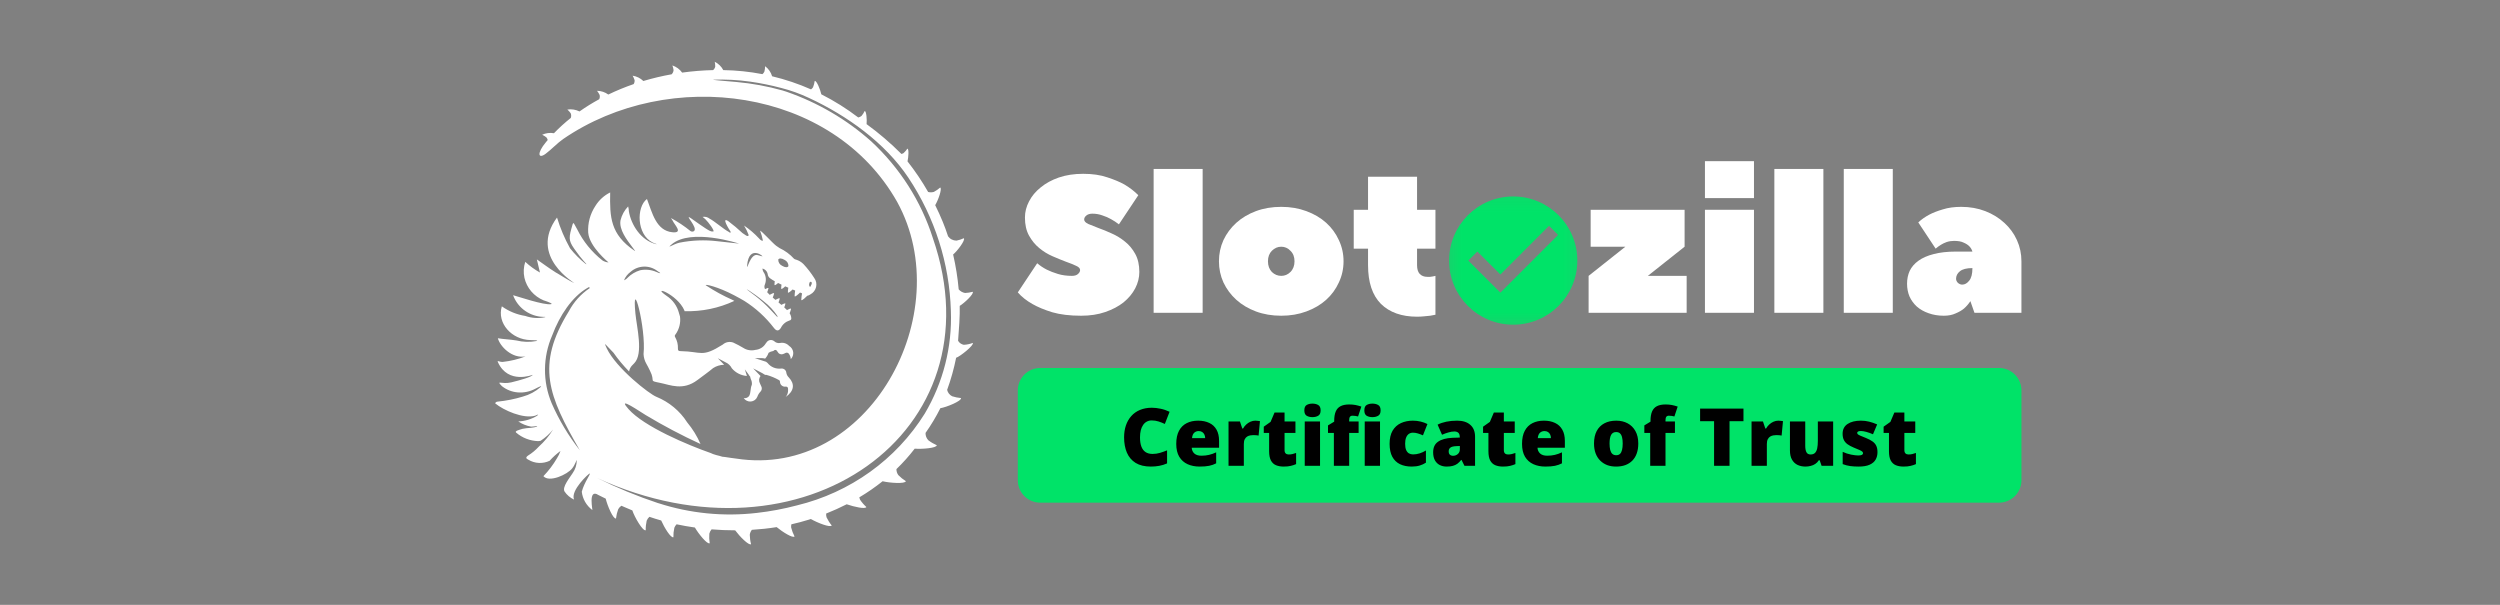
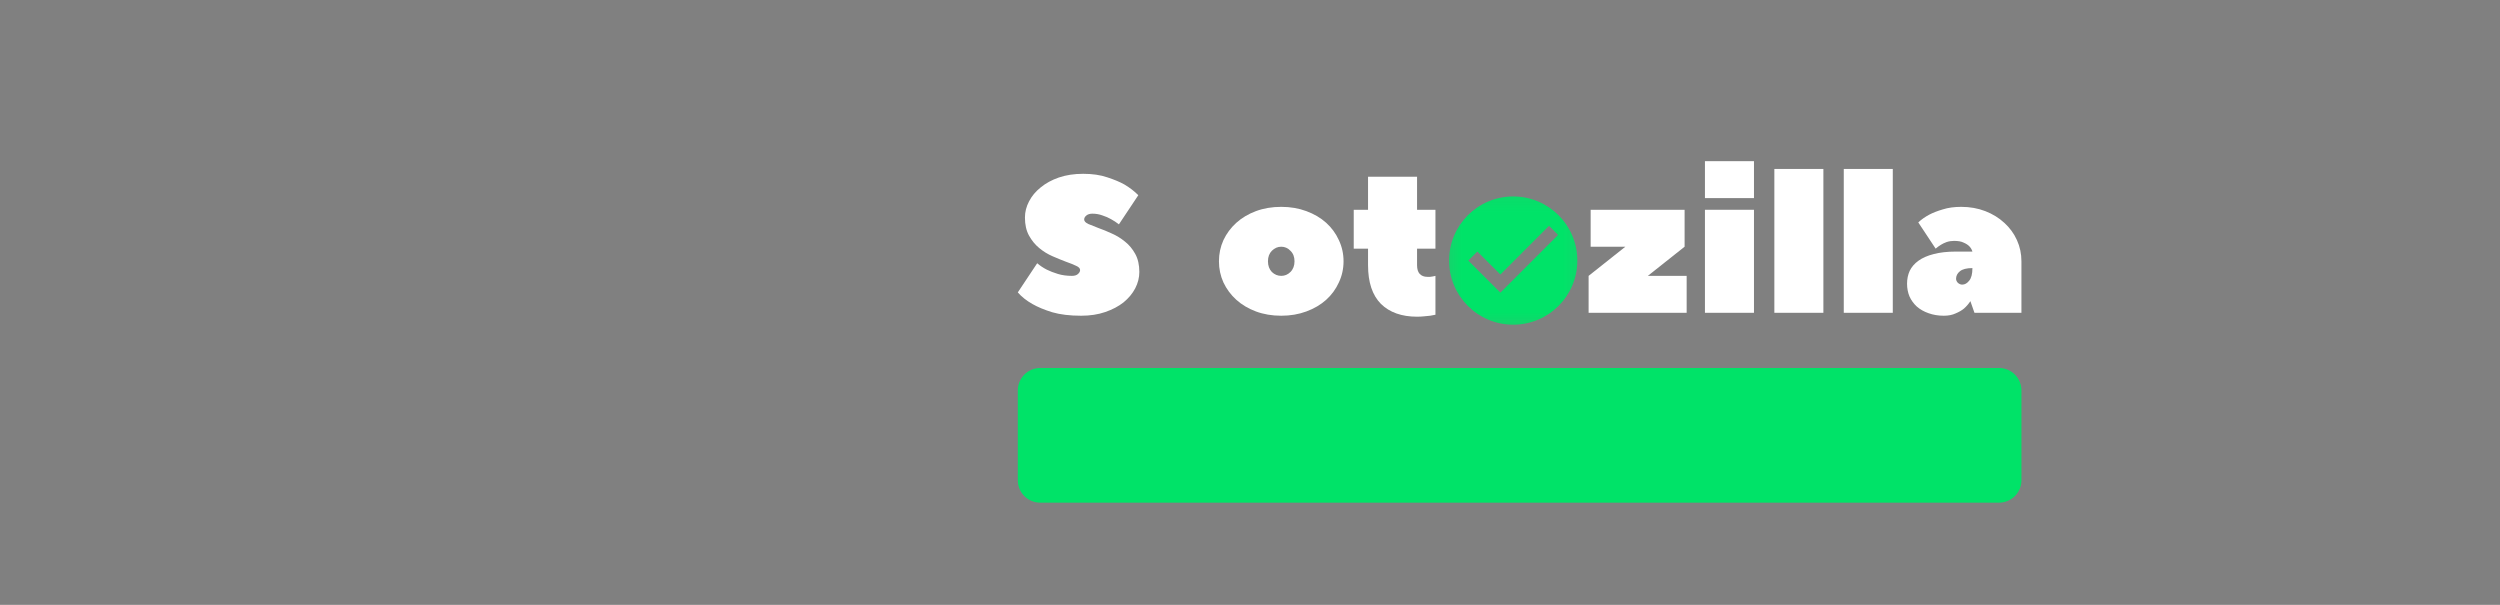
<svg xmlns="http://www.w3.org/2000/svg" width="124" height="30" viewBox="0 0 124 30" fill="none">
  <rect x="0" y="0" width="124" height="30" fill="#808080" stroke="none" />
  <path d="M53.168 13.683C53.296 13.683 53.394 13.654 53.461 13.596C53.536 13.532 53.573 13.465 53.573 13.394C53.573 13.31 53.505 13.24 53.37 13.182C53.235 13.117 53.066 13.05 52.864 12.979C52.661 12.902 52.441 12.812 52.205 12.709C51.969 12.607 51.749 12.472 51.547 12.304C51.344 12.137 51.175 11.931 51.04 11.687C50.905 11.443 50.837 11.144 50.837 10.79C50.837 10.514 50.905 10.247 51.04 9.99C51.175 9.727 51.368 9.495 51.618 9.296C51.867 9.09 52.168 8.926 52.519 8.804C52.877 8.682 53.279 8.621 53.725 8.621C54.184 8.621 54.583 8.679 54.92 8.795C55.258 8.904 55.542 9.023 55.771 9.151C56.041 9.312 56.271 9.489 56.46 9.682L55.498 11.128C55.376 11.032 55.244 10.945 55.103 10.868C54.981 10.797 54.839 10.736 54.677 10.684C54.522 10.627 54.356 10.598 54.181 10.598C54.052 10.598 53.951 10.63 53.877 10.694C53.809 10.752 53.775 10.816 53.775 10.887C53.775 10.971 53.843 11.044 53.978 11.109C54.113 11.167 54.282 11.234 54.485 11.311C54.687 11.382 54.907 11.472 55.143 11.581C55.38 11.684 55.599 11.819 55.802 11.986C56.004 12.147 56.173 12.349 56.308 12.594C56.443 12.838 56.511 13.137 56.511 13.49C56.511 13.767 56.443 14.037 56.308 14.3C56.173 14.557 55.981 14.789 55.731 14.995C55.481 15.194 55.177 15.354 54.819 15.477C54.468 15.599 54.069 15.66 53.623 15.66C53.063 15.66 52.583 15.602 52.185 15.486C51.793 15.364 51.469 15.229 51.212 15.081C50.915 14.914 50.672 14.721 50.483 14.503L51.445 13.056C51.587 13.179 51.746 13.285 51.922 13.375C52.077 13.452 52.259 13.523 52.469 13.587C52.678 13.651 52.911 13.683 53.168 13.683Z" fill="white" />
-   <path d="M57.22 8.38H59.651V15.515H57.22V8.38Z" fill="white" />
  <path d="M60.46 12.96C60.46 12.587 60.534 12.237 60.683 11.909C60.838 11.581 61.051 11.295 61.321 11.051C61.591 10.807 61.915 10.614 62.294 10.472C62.672 10.331 63.091 10.26 63.55 10.26C64.002 10.26 64.418 10.331 64.796 10.472C65.181 10.614 65.508 10.807 65.779 11.051C66.049 11.295 66.258 11.581 66.407 11.909C66.562 12.237 66.64 12.587 66.64 12.96C66.64 13.333 66.562 13.683 66.407 14.011C66.258 14.339 66.049 14.625 65.779 14.869C65.508 15.113 65.181 15.306 64.796 15.448C64.418 15.589 64.002 15.66 63.55 15.66C63.091 15.66 62.672 15.589 62.294 15.448C61.915 15.306 61.591 15.113 61.321 14.869C61.051 14.625 60.838 14.339 60.683 14.011C60.534 13.683 60.46 13.333 60.46 12.96ZM64.208 12.96C64.208 12.741 64.141 12.568 64.006 12.439C63.877 12.304 63.725 12.237 63.55 12.237C63.374 12.237 63.219 12.304 63.084 12.439C62.956 12.568 62.891 12.741 62.891 12.96C62.891 13.178 62.956 13.355 63.084 13.49C63.219 13.619 63.374 13.683 63.55 13.683C63.725 13.683 63.877 13.619 64.006 13.49C64.141 13.355 64.208 13.178 64.208 12.96Z" fill="white" />
  <path d="M67.145 12.333V10.405H67.855V8.766H70.286V10.405H71.198V12.333H70.286V13.153C70.286 13.346 70.33 13.49 70.418 13.587C70.512 13.683 70.637 13.731 70.793 13.731C70.847 13.731 70.894 13.731 70.934 13.731C70.982 13.725 71.026 13.718 71.066 13.712C71.107 13.706 71.151 13.696 71.198 13.683V15.611C71.117 15.631 71.029 15.647 70.934 15.66C70.853 15.672 70.755 15.682 70.641 15.689C70.533 15.701 70.414 15.708 70.286 15.708C69.523 15.708 68.925 15.496 68.493 15.072C68.067 14.641 67.855 14.001 67.855 13.153V12.333H67.145Z" fill="white" />
  <path d="M81.733 13.683H83.658V15.515H78.795V13.683L80.618 12.237H78.896V10.405H83.556V12.237L81.733 13.683Z" fill="white" />
  <path d="M86.997 10.405V15.515H84.565V10.405H86.997ZM84.565 7.994H86.997V9.826H84.565V7.994Z" fill="white" />
  <path d="M88.008 8.38H90.44V15.515H88.008V8.38Z" fill="white" />
  <path d="M91.451 8.38H93.882V15.515H91.451V8.38Z" fill="white" />
  <path d="M97.275 10.26C97.707 10.26 98.105 10.331 98.47 10.472C98.835 10.614 99.149 10.807 99.412 11.051C99.682 11.295 99.892 11.581 100.04 11.909C100.189 12.237 100.263 12.587 100.263 12.96V15.515H97.933L97.731 14.937C97.643 15.072 97.538 15.194 97.416 15.303C97.308 15.393 97.17 15.473 97.001 15.544C96.839 15.621 96.643 15.66 96.413 15.66C96.136 15.66 95.883 15.618 95.654 15.534C95.431 15.457 95.238 15.348 95.076 15.207C94.921 15.065 94.799 14.898 94.711 14.705C94.63 14.512 94.59 14.3 94.59 14.069C94.59 13.838 94.634 13.625 94.722 13.432C94.816 13.24 94.961 13.072 95.157 12.931C95.353 12.79 95.603 12.68 95.907 12.603C96.218 12.52 96.589 12.478 97.021 12.478H97.832C97.805 12.382 97.754 12.295 97.68 12.217C97.612 12.147 97.518 12.086 97.396 12.034C97.281 11.976 97.123 11.948 96.92 11.948C96.792 11.948 96.67 11.967 96.555 12.005C96.447 12.044 96.353 12.089 96.272 12.14C96.177 12.198 96.089 12.262 96.008 12.333L95.147 11.032C95.296 10.89 95.478 10.762 95.694 10.646C95.876 10.55 96.099 10.463 96.363 10.386C96.626 10.302 96.93 10.26 97.275 10.26ZM97.325 14.117C97.454 14.117 97.568 14.053 97.67 13.924C97.778 13.796 97.832 13.587 97.832 13.297C97.548 13.297 97.342 13.349 97.214 13.452C97.085 13.555 97.021 13.68 97.021 13.828C97.021 13.899 97.052 13.966 97.112 14.03C97.18 14.088 97.251 14.117 97.325 14.117Z" fill="white" />
-   <path d="M40.036 14.674C40.036 14.674 39.751 14.966 39.744 14.873C39.748 14.765 39.761 14.658 39.781 14.551L39.682 14.51C39.616 14.576 39.419 14.764 39.413 14.687C39.415 14.595 39.425 14.502 39.441 14.411L39.313 14.358C39.229 14.438 39.084 14.566 39.079 14.501C39.08 14.423 39.087 14.346 39.101 14.27C39.05 14.249 38.999 14.226 38.947 14.202C38.864 14.279 38.752 14.372 38.747 14.313C38.747 14.248 38.753 14.183 38.763 14.118C38.705 14.091 38.648 14.063 38.593 14.036C38.512 14.109 38.418 14.179 38.415 14.126C38.415 14.067 38.419 14.008 38.429 13.95C38.346 13.905 38.266 13.855 38.19 13.799C38.129 13.752 38.089 13.682 38.079 13.606C38.07 13.538 38.04 13.475 37.993 13.424C37.946 13.373 37.885 13.336 37.817 13.32C37.823 13.401 37.853 13.478 37.903 13.543C37.949 13.627 37.977 13.72 37.984 13.816C37.991 13.912 37.977 14.009 37.943 14.099C37.924 14.136 37.914 14.177 37.914 14.218C37.914 14.259 37.924 14.3 37.943 14.337L37.945 14.341C38.033 14.295 38.123 14.258 38.115 14.305C38.099 14.37 38.078 14.433 38.052 14.494C38.089 14.535 38.129 14.578 38.176 14.623C38.275 14.567 38.404 14.503 38.395 14.559C38.378 14.628 38.356 14.695 38.328 14.76C38.371 14.796 38.417 14.835 38.463 14.874C38.561 14.819 38.685 14.759 38.675 14.815C38.66 14.879 38.639 14.941 38.614 15.001C38.662 15.041 38.71 15.082 38.757 15.122C38.853 15.069 38.965 15.018 38.955 15.071C38.941 15.131 38.922 15.19 38.898 15.247C38.948 15.292 38.994 15.335 39.035 15.379C39.131 15.326 39.244 15.273 39.236 15.327C39.218 15.398 39.195 15.467 39.166 15.535C39.186 15.564 39.202 15.596 39.214 15.629C39.251 15.745 39.288 15.867 39.16 15.896C39.066 15.926 38.979 15.974 38.904 16.038C38.83 16.102 38.77 16.181 38.728 16.269C38.617 16.434 38.511 16.426 38.386 16.265C37.982 15.738 37.486 15.284 36.92 14.926C36.787 14.847 36.624 14.756 36.417 14.647C35.61 14.22 34.929 14.07 35.011 14.152C35.432 14.432 35.878 14.676 36.343 14.88C36.371 14.895 36.396 14.911 36.423 14.925C35.654 15.285 34.807 15.46 33.954 15.435C33.952 15.421 33.949 15.406 33.944 15.393C33.584 14.575 32.263 14.117 33.056 14.669C33.365 14.87 33.587 15.177 33.678 15.529V15.533C33.679 15.537 33.68 15.541 33.682 15.544C33.698 15.598 33.714 15.653 33.728 15.701C33.769 16.01 33.691 16.323 33.511 16.58C33.488 16.598 33.474 16.623 33.47 16.651C33.467 16.679 33.474 16.707 33.492 16.73L33.494 16.733C33.588 16.902 33.633 17.093 33.625 17.285C33.625 17.387 33.648 17.415 33.759 17.416C34.824 17.435 34.799 17.751 35.849 17.091C35.918 17.029 36.004 16.986 36.096 16.969C36.188 16.952 36.283 16.96 36.371 16.992C36.542 17.071 36.708 17.16 36.869 17.256C36.956 17.313 37.055 17.351 37.158 17.367C37.262 17.384 37.368 17.38 37.469 17.354C37.576 17.345 37.678 17.31 37.768 17.253C37.858 17.197 37.932 17.119 37.985 17.028C37.994 17.012 38.006 16.997 38.02 16.984C38.039 16.953 38.064 16.927 38.095 16.907C38.125 16.887 38.16 16.873 38.196 16.867C38.233 16.862 38.27 16.864 38.305 16.874C38.34 16.883 38.373 16.901 38.401 16.924C38.438 16.959 38.481 16.985 38.53 17.001C38.578 17.016 38.63 17.021 38.68 17.014C38.763 16.995 38.849 16.998 38.93 17.023C39.011 17.049 39.083 17.095 39.14 17.157C39.195 17.19 39.242 17.235 39.277 17.289C39.312 17.342 39.335 17.403 39.343 17.466C39.35 17.529 39.344 17.593 39.323 17.653C39.302 17.714 39.268 17.769 39.223 17.814C39.218 17.715 39.183 17.619 39.123 17.538C39.011 17.429 38.928 17.544 38.831 17.565C38.782 17.581 38.728 17.578 38.681 17.558C38.634 17.538 38.596 17.502 38.574 17.457C38.519 17.355 38.454 17.316 38.36 17.408C38.273 17.421 38.191 17.453 38.12 17.502C38.084 17.608 38.027 17.705 37.951 17.787C37.888 17.77 37.822 17.762 37.756 17.762H37.435L37.986 17.941H37.994C38.023 17.959 38.049 17.98 38.072 18.004C38.148 18.103 38.25 18.18 38.367 18.229C38.484 18.277 38.612 18.295 38.738 18.281C38.768 18.277 38.798 18.278 38.828 18.285C38.858 18.293 38.885 18.306 38.91 18.323C38.934 18.341 38.955 18.364 38.97 18.389C38.986 18.415 38.996 18.443 39 18.473C39 18.479 39.001 18.486 39.002 18.492C39.017 18.578 39.059 18.657 39.122 18.718C39.435 19.047 39.393 19.396 38.969 19.691C39.038 19.61 39.079 19.51 39.087 19.405C39.087 19.319 39.116 19.171 38.976 19.176C38.94 19.182 38.904 19.18 38.868 19.171C38.833 19.161 38.801 19.145 38.773 19.121C38.745 19.098 38.724 19.069 38.709 19.037C38.694 19.004 38.686 18.969 38.687 18.933C38.688 18.918 38.685 18.902 38.678 18.889C38.67 18.875 38.658 18.864 38.645 18.856C38.447 18.744 38.237 18.656 38.018 18.595C37.996 18.593 37.974 18.593 37.951 18.595C37.906 18.563 37.859 18.534 37.81 18.508L37.354 18.27L37.722 18.65C37.681 18.703 37.657 18.766 37.652 18.832C37.648 18.898 37.663 18.964 37.696 19.022C37.711 19.069 37.742 19.111 37.758 19.158C37.781 19.2 37.79 19.247 37.784 19.293C37.778 19.34 37.758 19.384 37.726 19.419C37.652 19.494 37.596 19.584 37.562 19.683C37.537 19.746 37.493 19.801 37.438 19.842C37.382 19.883 37.316 19.908 37.247 19.915C37.177 19.922 37.108 19.91 37.045 19.88C36.982 19.851 36.928 19.805 36.89 19.748C36.941 19.756 36.993 19.75 37.04 19.731C37.087 19.712 37.128 19.68 37.158 19.64C37.251 19.469 37.208 19.269 37.291 19.085C37.304 18.988 37.286 18.89 37.24 18.804C37.236 18.784 37.23 18.763 37.222 18.743C37.214 18.717 37.207 18.69 37.202 18.662C37.196 18.661 37.19 18.66 37.184 18.66C37.168 18.631 37.15 18.603 37.131 18.576L36.943 18.319L37.047 18.648C36.903 18.637 36.763 18.598 36.634 18.533C36.506 18.468 36.392 18.378 36.3 18.269C36.232 18.132 36.116 18.024 35.973 17.963L35.603 17.767L35.916 18.093C35.722 18.096 35.533 18.152 35.372 18.257C35.122 18.465 34.853 18.653 34.594 18.849C33.874 19.393 33.246 19.091 32.749 18.992C32.139 18.869 32.527 18.952 32.24 18.39C32.188 18.288 32.088 18.078 32.06 18.044C31.975 17.897 31.928 17.732 31.92 17.563C32.057 16.26 31.325 13.584 31.517 15.554C31.583 16.237 31.921 17.537 31.462 18.013L31.337 18.142C31.267 18.223 31.22 18.32 31.203 18.425C30.919 18.136 30.66 17.825 30.428 17.494C30.032 17.096 29.915 16.9 30.093 17.274C30.567 18.271 32.214 19.55 32.556 19.681C33.188 19.939 33.723 20.383 34.085 20.951C34.356 21.276 34.579 21.637 34.745 22.023C33.814 21.595 32.908 21.117 32.032 20.591C31.228 20.073 30.701 19.753 31.174 20.29C31.937 21.159 34.122 22.077 35.257 22.473C35.292 22.489 35.325 22.507 35.364 22.52C35.473 22.558 35.584 22.59 35.697 22.614C35.779 22.648 35.867 22.666 35.956 22.667C36.139 22.698 36.323 22.72 36.507 22.745C43.089 23.767 47.542 15.551 44.502 10.019C41.289 4.318 33.175 3.299 27.933 6.896C27.652 7.089 27.35 7.414 27.066 7.626C26.691 7.906 26.617 7.604 27.077 7.053L27.167 6.945C27.155 6.896 27.133 6.851 27.1 6.813C27.036 6.762 26.966 6.719 26.891 6.684C27.073 6.599 27.278 6.572 27.476 6.608C27.737 6.338 28.016 6.085 28.311 5.85C28.339 5.774 28.337 5.69 28.305 5.615C28.258 5.549 28.202 5.488 28.14 5.434C28.346 5.402 28.558 5.435 28.743 5.528C29.057 5.307 29.383 5.104 29.721 4.921C29.752 4.855 29.759 4.781 29.742 4.71C29.708 4.637 29.664 4.568 29.613 4.504C29.814 4.506 30.01 4.571 30.172 4.689C30.58 4.492 31 4.319 31.43 4.171C31.466 4.112 31.482 4.044 31.476 3.976C31.452 3.898 31.419 3.824 31.377 3.754C31.579 3.784 31.765 3.877 31.91 4.018C32.37 3.88 32.839 3.769 33.313 3.685C33.368 3.63 33.403 3.557 33.409 3.48C33.399 3.4 33.379 3.321 33.35 3.245C33.545 3.311 33.715 3.435 33.834 3.601C34.343 3.531 34.856 3.489 35.37 3.477C35.423 3.432 35.46 3.372 35.476 3.305C35.477 3.224 35.469 3.143 35.451 3.064C35.633 3.154 35.782 3.299 35.875 3.477C36.527 3.487 37.177 3.554 37.817 3.678C37.858 3.644 37.891 3.601 37.914 3.552C37.937 3.464 37.948 3.374 37.949 3.283C38.117 3.408 38.239 3.584 38.297 3.783C38.959 3.941 39.606 4.159 40.227 4.434C40.267 4.405 40.3 4.369 40.327 4.328C40.367 4.227 40.395 4.121 40.41 4.014C40.506 3.994 40.68 4.428 40.738 4.678C41.384 5.005 41.997 5.389 42.57 5.827C42.63 5.814 42.686 5.787 42.733 5.749C42.794 5.674 42.847 5.592 42.888 5.505C42.976 5.513 43.004 5.934 42.983 6.157C43.598 6.605 44.175 7.099 44.71 7.636C44.747 7.628 44.782 7.614 44.815 7.595C44.888 7.529 44.952 7.454 45.007 7.373C45.089 7.393 45.062 7.776 45.013 8.005C45.391 8.485 45.733 8.992 46.036 9.522C46.13 9.546 46.228 9.545 46.321 9.518C46.434 9.458 46.539 9.385 46.634 9.301C46.741 9.357 46.53 9.937 46.386 10.176C46.521 10.447 46.646 10.722 46.761 11.003C46.858 11.239 46.945 11.478 47.024 11.721C47.071 11.787 47.133 11.841 47.206 11.878C47.279 11.915 47.36 11.935 47.442 11.935C47.568 11.909 47.69 11.87 47.806 11.816C47.9 11.906 47.465 12.472 47.275 12.623C47.407 13.193 47.499 13.77 47.551 14.351C47.63 14.447 47.743 14.511 47.868 14.532C47.997 14.527 48.124 14.507 48.248 14.472C48.322 14.574 47.826 15.037 47.602 15.171C47.618 15.628 47.562 16.39 47.521 16.902C47.55 16.954 47.591 16.998 47.639 17.032C47.688 17.067 47.744 17.09 47.803 17.102C47.957 17.096 48.108 17.064 48.251 17.008C48.325 17.125 47.602 17.695 47.424 17.745C47.316 18.287 47.167 18.819 46.978 19.338C46.993 19.405 47.023 19.468 47.066 19.523C47.109 19.578 47.163 19.622 47.226 19.654C47.368 19.701 47.516 19.731 47.666 19.744C47.703 19.889 46.931 20.203 46.643 20.246C46.428 20.672 46.183 21.082 45.907 21.472C45.904 21.539 45.915 21.606 45.939 21.669C45.963 21.732 46 21.789 46.047 21.838C46.175 21.936 46.316 22.018 46.465 22.084C46.453 22.225 45.748 22.282 45.369 22.254C45.093 22.613 44.79 22.952 44.463 23.267C44.461 23.373 44.493 23.477 44.556 23.564C44.668 23.679 44.794 23.78 44.931 23.866C44.896 24.009 44.133 23.956 43.777 23.87C43.411 24.162 43.025 24.429 42.621 24.669C42.629 24.709 42.642 24.747 42.658 24.785C42.747 24.918 42.852 25.04 42.972 25.148C42.923 25.264 42.368 25.141 41.996 25.012C41.665 25.181 41.325 25.334 40.978 25.472C40.972 25.535 40.979 25.599 40.997 25.66C41.066 25.804 41.152 25.94 41.254 26.063C41.18 26.181 40.548 25.933 40.218 25.743L40.108 25.778C39.824 25.866 39.539 25.942 39.252 26.006C39.24 26.057 39.236 26.11 39.241 26.163C39.279 26.318 39.336 26.467 39.41 26.609C39.321 26.703 38.822 26.391 38.522 26.145C38.112 26.211 37.7 26.254 37.293 26.279C37.237 26.349 37.201 26.433 37.189 26.521C37.191 26.68 37.212 26.838 37.253 26.992C37.139 27.067 36.691 26.612 36.464 26.304C36.066 26.304 35.675 26.287 35.294 26.256C35.241 26.317 35.203 26.39 35.183 26.468C35.17 26.627 35.176 26.787 35.201 26.945C35.078 27.011 34.658 26.491 34.466 26.165C34.153 26.121 33.85 26.067 33.559 26.005C33.511 26.054 33.473 26.112 33.448 26.175C33.413 26.33 33.397 26.489 33.401 26.648C33.272 26.695 32.948 26.166 32.795 25.816C32.596 25.76 32.405 25.701 32.224 25.638L32.211 25.634C32.151 25.687 32.104 25.753 32.075 25.828C32.04 25.983 32.024 26.142 32.028 26.301C31.88 26.356 31.466 25.634 31.364 25.317C31.234 25.264 31.11 25.211 30.994 25.16L30.822 25.085C30.756 25.129 30.702 25.187 30.664 25.255C30.608 25.405 30.571 25.56 30.553 25.718C30.41 25.75 30.13 25.091 30.043 24.733C29.888 24.66 29.764 24.599 29.684 24.555C29.132 24.192 29.427 25.398 29.374 25.293C29.23 25.184 29.11 25.047 29.021 24.892C28.932 24.736 28.876 24.565 28.856 24.388C28.984 23.907 29.31 23.506 29.25 23.483C29.218 23.471 28.277 24.326 28.474 24.781C28.283 24.692 28.12 24.554 28.003 24.381C27.866 24.164 28.266 23.688 28.399 23.474C28.535 23.284 28.608 23.058 28.608 22.827C28.592 22.799 28.541 23.027 28.381 23.232C28.147 23.533 27.243 23.952 26.953 23.618C27.212 23.35 27.437 23.053 27.623 22.733C27.697 22.618 27.757 22.495 27.801 22.367C27.604 22.511 27.423 22.674 27.261 22.855C27.096 22.933 26.914 22.97 26.73 22.961C26.547 22.953 26.369 22.899 26.213 22.805C26.096 22.751 26.052 22.693 26.196 22.593C26.392 22.471 26.57 22.323 26.725 22.153C27.001 21.904 27.24 21.617 27.434 21.302C27.258 21.523 27.047 21.713 26.808 21.867C26.769 21.874 26.729 21.878 26.69 21.88C26.287 21.867 25.901 21.717 25.599 21.456C25.509 21.377 25.765 21.318 25.918 21.27C26.05 21.244 26.184 21.228 26.319 21.221C26.615 21.187 26.678 21.144 26.635 21.137C26.592 21.13 26.465 21.161 26.339 21.16C26.112 21.119 25.896 21.032 25.706 20.903C26.038 20.89 26.36 20.792 26.642 20.621C26.772 20.499 26.613 20.6 26.537 20.621C25.955 20.782 24.985 20.357 24.559 20.005C24.568 19.981 24.585 19.96 24.607 19.945C24.629 19.93 24.655 19.922 24.681 19.921C25.107 19.879 25.527 19.795 25.935 19.67C26.261 19.581 26.561 19.42 26.813 19.199C26.903 19.11 26.749 19.178 26.554 19.28C26.287 19.424 25.983 19.488 25.679 19.463C25.391 19.439 25.118 19.33 24.894 19.152C24.583 18.83 24.881 19.079 25.355 18.966C25.794 18.861 26.395 18.689 26.421 18.591C26.421 18.591 25.205 19.078 24.7 17.971C24.641 17.841 24.755 17.961 24.939 17.951C25.325 17.908 25.704 17.817 26.067 17.678C25.398 17.8 24.801 17.182 24.693 16.777C24.989 16.827 25.297 16.834 25.619 16.888C25.942 16.968 26.28 16.977 26.608 16.915C26.731 16.879 26.533 16.872 26.312 16.868C25.381 16.85 24.637 16.027 24.891 15.194C25.234 15.44 25.632 15.604 26.052 15.67C26.367 15.781 26.708 15.803 27.035 15.733C27.101 15.705 27.003 15.728 26.783 15.705C26.483 15.665 26.199 15.544 25.964 15.357C25.729 15.169 25.551 14.922 25.45 14.642C25.636 14.686 26.998 15.158 27.345 15.085C27.419 15.069 27.263 14.997 27.043 14.923L26.962 14.897C26.724 14.797 26.515 14.645 26.349 14.451C26.184 14.257 26.069 14.027 26.012 13.781C25.955 13.517 25.969 13.244 26.053 12.987C26.273 13.192 26.518 13.37 26.782 13.518L26.628 12.867C26.931 13.076 27.23 13.304 27.538 13.495L27.595 13.534C27.594 13.532 27.594 13.53 27.595 13.528C27.894 13.712 28.367 13.999 28.48 14.039C28.561 14.067 26.187 12.736 27.628 10.79C27.788 11.318 28.004 11.829 28.273 12.313C28.5 12.599 28.76 12.859 29.047 13.089C29.143 13.152 29.055 13.062 28.933 12.925C28.811 12.785 28.696 12.638 28.589 12.486C28.236 12.009 28.189 11.878 28.338 11.349C28.454 10.935 28.412 11.004 28.63 11.377C28.925 11.975 29.353 12.502 29.883 12.918C29.973 12.975 30.077 13.009 30.184 13.017C30.189 13.017 29.234 12.252 29.174 11.536C29.147 11.067 29.273 10.603 29.534 10.21C29.71 9.926 29.963 9.695 30.265 9.545C30.242 10.767 30.271 11.622 31.469 12.434C31.546 12.492 31.474 12.404 31.37 12.267C31.094 11.9 30.694 11.389 30.778 10.927C30.84 10.669 30.97 10.431 31.156 10.238C31.178 10.32 31.191 10.405 31.193 10.489C31.309 11.159 31.789 11.92 32.536 12.109C32.635 12.116 32.516 12.098 32.373 12.028C31.572 11.638 31.558 10.265 32.089 9.87C32.348 10.542 32.538 11.445 33.358 11.521C33.907 11.571 33.451 11.152 33.358 10.936C33.346 10.907 33.284 10.832 33.279 10.814C33.622 10.999 33.947 11.216 34.249 11.461C34.273 11.478 34.302 11.487 34.331 11.488C34.361 11.489 34.39 11.482 34.415 11.467C34.655 11.311 33.897 10.587 34.258 10.815C34.319 10.851 35.002 11.36 35.214 11.454C35.265 11.479 35.323 11.488 35.38 11.481C35.465 11.466 35.146 11.025 34.983 10.87C34.936 10.835 34.891 10.797 34.849 10.758C34.91 10.747 34.973 10.749 35.033 10.764C35.093 10.779 35.149 10.807 35.197 10.846C35.451 10.977 35.889 11.37 36.162 11.509C36.221 11.541 36.22 11.611 36.236 11.484C36.146 11.358 35.768 10.741 36.12 10.967C36.367 11.152 36.603 11.35 36.827 11.56C36.866 11.585 36.905 11.611 36.944 11.639C37.001 11.679 37.095 11.754 37.137 11.664C37.076 11.498 36.998 11.339 36.905 11.187C37.176 11.372 37.425 11.586 37.648 11.826C37.696 11.883 37.796 11.975 37.84 11.928C37.807 11.762 37.76 11.599 37.699 11.441C37.773 11.446 38.309 12.046 38.494 12.187C38.55 12.229 38.607 12.268 38.666 12.304C38.938 12.432 39.182 12.611 39.382 12.832C39.411 12.857 39.446 12.872 39.484 12.877C39.622 12.92 39.748 12.995 39.85 13.096C40.05 13.31 40.229 13.542 40.386 13.788C40.433 13.852 40.466 13.925 40.482 14.003C40.498 14.081 40.496 14.16 40.478 14.238C40.46 14.315 40.425 14.387 40.376 14.45C40.327 14.513 40.265 14.565 40.194 14.602C40.148 14.638 40.095 14.661 40.037 14.67L40.042 14.674L40.036 14.674ZM40.155 14.204C40.19 14.264 40.187 14.223 40.225 14.161C40.341 13.965 40.172 13.926 40.145 14.038C40.137 14.066 40.132 14.094 40.13 14.123C40.131 14.151 40.139 14.179 40.154 14.204H40.155ZM38.797 13.185C38.936 13.273 39.075 13.277 39.107 13.195C39.108 13.131 39.091 13.068 39.056 13.014C39.021 12.959 38.971 12.916 38.911 12.889C38.772 12.802 38.633 12.797 38.601 12.879C38.6 12.943 38.617 13.006 38.652 13.06C38.687 13.115 38.737 13.158 38.797 13.185H38.797ZM37.056 13.18C37.032 13.494 37.21 12.537 37.587 12.654C37.616 12.663 37.761 12.698 37.789 12.71C37.975 12.794 37.143 12.05 37.055 13.181L37.056 13.18ZM37.468 14.679C37.737 14.888 37.989 15.118 38.22 15.367L38.561 15.732V15.675C38.379 15.402 38.153 15.159 37.891 14.957C37.717 14.814 37.589 14.715 37.484 14.641C37.007 14.302 36.799 14.189 37.467 14.68L37.468 14.679ZM33.697 12.038C34.315 11.914 34.949 11.889 35.575 11.964L36.658 12.083C36.658 12.083 34.267 11.294 33.305 12.128C33.027 12.37 33.401 12.106 33.697 12.038ZM31.129 13.775C31.301 13.603 31.515 13.476 31.75 13.405C32.019 13.35 32.299 13.378 32.551 13.486C32.741 13.574 32.852 13.59 32.599 13.436C32.409 13.291 32.173 13.216 31.933 13.224C31.692 13.232 31.462 13.322 31.283 13.479C31.133 13.588 31.018 13.735 30.949 13.904C31.019 13.875 31.081 13.832 31.132 13.777L31.129 13.775ZM32.657 24.958C34.228 25.467 35.895 25.632 37.538 25.441C38.209 25.365 38.873 25.241 39.525 25.068C42.169 24.428 44.447 22.793 45.865 20.519C46.783 18.972 47.233 17.202 47.163 15.415C47.095 13.068 46.366 10.784 45.057 8.816C43.891 7.071 42.007 5.731 40.123 4.857C39.685 4.65 39.228 4.485 38.758 4.365C38.247 4.229 37.727 4.123 37.203 4.048C36.597 3.963 35.984 3.931 35.372 3.952C35.374 3.975 35.971 4.015 36.528 4.067C37.299 4.137 38.063 4.277 38.808 4.486C38.874 4.505 38.941 4.526 39.007 4.549C40.563 5.087 41.993 5.924 43.212 7.011C44.633 8.328 45.686 9.98 46.269 11.808C49.605 21.445 39.763 28.377 29.611 23.705C30.594 24.194 31.611 24.614 32.655 24.96V24.958H32.657ZM28.761 22.336C27.2 19.635 26.561 18.12 28.215 15.438C28.458 14.977 28.814 14.583 29.251 14.29L29.221 14.234C29.184 14.253 29.151 14.27 29.119 14.291C28.385 14.723 27.763 15.627 27.387 16.64C27.155 17.172 27.035 17.743 27.031 18.32C27.027 18.898 27.14 19.47 27.364 20.005C27.728 20.836 28.198 21.62 28.762 22.337L28.761 22.336Z" fill="white" />
  <mask id="mask0_4706_10608" style="mask-type:luminance" maskUnits="userSpaceOnUse" x="71" y="9" width="8" height="8">
    <path d="M78.872 9.107H71.238V16.741H78.872V9.107Z" fill="white" />
  </mask>
  <g mask="url(#mask0_4706_10608)">
    <path d="M75.055 9.744C73.299 9.744 71.874 11.169 71.874 12.925C71.874 14.68 73.299 16.105 75.055 16.105C76.811 16.105 78.236 14.68 78.236 12.925C78.236 11.169 76.811 9.744 75.055 9.744ZM74.419 14.515L72.828 12.925L73.277 12.476L74.419 13.615L76.833 11.2L77.281 11.652L74.419 14.515Z" fill="#00E368" />
  </g>
  <path d="M99.15 18.252H51.596C50.981 18.252 50.483 18.751 50.483 19.366V23.819C50.483 24.434 50.981 24.932 51.596 24.932H99.15C99.765 24.932 100.264 24.434 100.264 23.819V19.366C100.264 18.751 99.765 18.252 99.15 18.252Z" fill="#00E368" />
-   <path d="M57.124 20.853C57.033 20.853 56.953 20.873 56.881 20.912C56.81 20.949 56.749 21.004 56.699 21.077C56.648 21.149 56.61 21.238 56.582 21.343C56.557 21.446 56.544 21.564 56.544 21.696C56.544 21.875 56.566 22.025 56.611 22.146C56.657 22.268 56.725 22.36 56.817 22.422C56.91 22.484 57.027 22.515 57.167 22.515C57.294 22.515 57.415 22.498 57.532 22.463C57.65 22.428 57.768 22.386 57.887 22.337V22.985C57.761 23.041 57.633 23.081 57.501 23.105C57.37 23.13 57.231 23.142 57.083 23.142C56.775 23.142 56.523 23.081 56.326 22.96C56.131 22.837 55.986 22.667 55.893 22.449C55.801 22.232 55.755 21.979 55.755 21.692C55.755 21.477 55.785 21.28 55.845 21.102C55.906 20.923 55.994 20.769 56.111 20.638C56.227 20.506 56.371 20.404 56.542 20.333C56.714 20.261 56.91 20.224 57.132 20.224C57.269 20.224 57.413 20.241 57.565 20.273C57.718 20.304 57.866 20.355 58.011 20.424L57.776 21.028C57.673 20.979 57.568 20.938 57.462 20.904C57.356 20.87 57.243 20.853 57.124 20.853ZM59.428 20.865C59.641 20.865 59.825 20.903 59.981 20.978C60.136 21.051 60.256 21.163 60.34 21.312C60.424 21.46 60.466 21.647 60.466 21.871V22.209H59.109C59.116 22.324 59.158 22.418 59.237 22.492C59.318 22.566 59.435 22.603 59.591 22.603C59.728 22.603 59.853 22.589 59.967 22.562C60.083 22.535 60.201 22.493 60.322 22.436V22.981C60.217 23.037 60.101 23.078 59.975 23.104C59.849 23.13 59.691 23.142 59.499 23.142C59.278 23.142 59.08 23.103 58.905 23.024C58.731 22.945 58.593 22.823 58.492 22.657C58.392 22.491 58.342 22.278 58.342 22.018C58.342 21.754 58.388 21.537 58.478 21.368C58.569 21.197 58.696 21.071 58.859 20.989C59.022 20.906 59.211 20.865 59.428 20.865ZM59.455 21.381C59.365 21.381 59.29 21.41 59.23 21.467C59.17 21.523 59.135 21.611 59.125 21.731H59.777C59.776 21.666 59.763 21.607 59.738 21.554C59.714 21.501 59.677 21.459 59.629 21.428C59.583 21.397 59.525 21.381 59.455 21.381ZM62.263 20.865C62.304 20.865 62.348 20.868 62.393 20.875C62.438 20.88 62.472 20.884 62.494 20.888L62.426 21.605C62.401 21.598 62.37 21.593 62.331 21.589C62.292 21.584 62.238 21.581 62.168 21.581C62.12 21.581 62.069 21.586 62.014 21.595C61.96 21.604 61.908 21.623 61.859 21.653C61.811 21.682 61.772 21.726 61.741 21.785C61.71 21.843 61.694 21.922 61.694 22.022V23.104H60.935V20.904H61.5L61.618 21.255H61.655C61.696 21.183 61.746 21.117 61.809 21.059C61.872 21 61.943 20.952 62.02 20.918C62.099 20.883 62.18 20.865 62.263 20.865ZM63.92 22.542C63.989 22.542 64.051 22.535 64.108 22.521C64.165 22.507 64.225 22.489 64.287 22.467V23.02C64.204 23.056 64.116 23.085 64.023 23.107C63.931 23.131 63.813 23.142 63.669 23.142C63.527 23.142 63.402 23.12 63.293 23.076C63.184 23.031 63.099 22.953 63.039 22.843C62.979 22.732 62.949 22.577 62.949 22.379V21.473H62.683V21.164L63.021 20.925L63.217 20.463H63.714V20.904H64.254V21.473H63.714V22.329C63.714 22.4 63.732 22.454 63.769 22.49C63.805 22.525 63.855 22.542 63.92 22.542ZM65.474 20.904V23.104H64.715V20.904H65.474ZM65.097 20.019C65.206 20.019 65.301 20.041 65.381 20.087C65.462 20.132 65.503 20.222 65.503 20.356C65.503 20.487 65.462 20.576 65.381 20.622C65.301 20.668 65.206 20.69 65.097 20.69C64.986 20.69 64.891 20.668 64.812 20.622C64.734 20.576 64.695 20.487 64.695 20.356C64.695 20.222 64.734 20.132 64.812 20.087C64.891 20.041 64.986 20.019 65.097 20.019ZM67.387 21.473H66.919V23.104H66.16V21.473H65.869V21.1L66.176 20.914V20.877C66.176 20.686 66.201 20.532 66.252 20.413C66.302 20.292 66.382 20.204 66.492 20.147C66.602 20.09 66.746 20.061 66.923 20.061C67.037 20.061 67.14 20.07 67.232 20.088C67.325 20.107 67.422 20.132 67.523 20.166L67.36 20.657C67.323 20.647 67.281 20.638 67.234 20.63C67.189 20.622 67.139 20.619 67.086 20.619C67.028 20.619 66.985 20.637 66.958 20.673C66.932 20.708 66.919 20.765 66.919 20.846V20.904H67.387V21.473ZM68.449 20.904V23.104H67.69V20.904H68.449ZM68.073 20.019C68.181 20.019 68.276 20.041 68.356 20.087C68.438 20.132 68.478 20.222 68.478 20.356C68.478 20.487 68.438 20.576 68.356 20.622C68.276 20.668 68.181 20.69 68.073 20.69C67.961 20.69 67.866 20.668 67.787 20.622C67.71 20.576 67.671 20.487 67.671 20.356C67.671 20.222 67.71 20.132 67.787 20.087C67.866 20.041 67.961 20.019 68.073 20.019ZM70.021 23.142C69.798 23.142 69.605 23.103 69.44 23.024C69.276 22.944 69.148 22.821 69.058 22.655C68.969 22.488 68.924 22.274 68.924 22.014C68.924 21.748 68.974 21.53 69.073 21.36C69.174 21.191 69.312 21.066 69.487 20.985C69.662 20.905 69.86 20.865 70.081 20.865C70.216 20.865 70.343 20.88 70.464 20.91C70.585 20.939 70.698 20.98 70.801 21.032L70.578 21.593C70.487 21.553 70.403 21.521 70.324 21.498C70.246 21.473 70.165 21.461 70.081 21.461C70.005 21.461 69.937 21.481 69.879 21.521C69.821 21.561 69.776 21.622 69.743 21.704C69.711 21.784 69.695 21.886 69.695 22.011C69.695 22.137 69.711 22.24 69.743 22.317C69.777 22.395 69.823 22.451 69.881 22.486C69.941 22.521 70.009 22.539 70.085 22.539C70.195 22.539 70.304 22.522 70.413 22.488C70.523 22.453 70.627 22.405 70.726 22.344V22.948C70.635 23.008 70.533 23.055 70.419 23.09C70.305 23.125 70.172 23.142 70.021 23.142ZM72.276 20.865C72.554 20.865 72.772 20.934 72.928 21.073C73.085 21.21 73.163 21.406 73.163 21.661V23.104H72.637L72.491 22.812H72.476C72.414 22.89 72.35 22.953 72.284 23.003C72.219 23.05 72.144 23.085 72.06 23.107C71.976 23.131 71.873 23.142 71.752 23.142C71.625 23.142 71.511 23.116 71.41 23.065C71.309 23.013 71.23 22.935 71.171 22.83C71.113 22.725 71.084 22.592 71.084 22.432C71.084 22.196 71.165 22.021 71.329 21.908C71.492 21.794 71.728 21.73 72.037 21.715L72.404 21.704V21.673C72.404 21.574 72.379 21.504 72.33 21.463C72.282 21.422 72.218 21.401 72.136 21.401C72.049 21.401 71.952 21.416 71.845 21.448C71.739 21.477 71.632 21.516 71.525 21.564L71.305 21.063C71.432 20.998 71.576 20.949 71.736 20.916C71.897 20.882 72.076 20.865 72.276 20.865ZM72.408 22.121L72.233 22.129C72.093 22.134 71.995 22.159 71.938 22.203C71.882 22.245 71.855 22.307 71.855 22.387C71.855 22.462 71.875 22.518 71.915 22.554C71.955 22.589 72.008 22.607 72.074 22.607C72.166 22.607 72.244 22.577 72.309 22.519C72.375 22.461 72.408 22.385 72.408 22.292V22.121ZM74.797 22.542C74.865 22.542 74.928 22.535 74.985 22.521C75.042 22.507 75.102 22.489 75.164 22.467V23.02C75.081 23.056 74.993 23.085 74.9 23.107C74.808 23.131 74.69 23.142 74.546 23.142C74.404 23.142 74.278 23.12 74.17 23.076C74.061 23.031 73.976 22.953 73.915 22.843C73.856 22.732 73.826 22.577 73.826 22.379V21.473H73.56V21.164L73.898 20.925L74.094 20.463H74.591V20.904H75.131V21.473H74.591V22.329C74.591 22.4 74.609 22.454 74.645 22.49C74.682 22.525 74.732 22.542 74.797 22.542ZM76.578 20.865C76.792 20.865 76.976 20.903 77.131 20.978C77.287 21.051 77.406 21.163 77.49 21.312C77.575 21.46 77.617 21.647 77.617 21.871V22.209H76.26C76.266 22.324 76.309 22.418 76.388 22.492C76.468 22.566 76.586 22.603 76.741 22.603C76.878 22.603 77.004 22.589 77.118 22.562C77.233 22.535 77.351 22.493 77.473 22.436V22.981C77.367 23.037 77.251 23.078 77.126 23.104C77 23.13 76.841 23.142 76.65 23.142C76.428 23.142 76.231 23.103 76.056 23.024C75.881 22.945 75.743 22.823 75.642 22.657C75.543 22.491 75.493 22.278 75.493 22.018C75.493 21.754 75.538 21.537 75.629 21.368C75.719 21.197 75.846 21.071 76.009 20.989C76.172 20.906 76.362 20.865 76.578 20.865ZM76.605 21.381C76.516 21.381 76.441 21.41 76.38 21.467C76.32 21.523 76.285 21.611 76.275 21.731H76.927C76.926 21.666 76.913 21.607 76.889 21.554C76.864 21.501 76.828 21.459 76.78 21.428C76.733 21.397 76.675 21.381 76.605 21.381ZM81.259 21.999C81.259 22.183 81.234 22.346 81.183 22.488C81.133 22.63 81.059 22.75 80.964 22.847C80.868 22.944 80.752 23.018 80.616 23.069C80.48 23.118 80.327 23.142 80.156 23.142C79.997 23.142 79.851 23.118 79.717 23.069C79.585 23.018 79.47 22.944 79.372 22.847C79.273 22.75 79.197 22.63 79.143 22.488C79.09 22.346 79.063 22.183 79.063 21.999C79.063 21.756 79.107 21.55 79.195 21.381C79.284 21.213 79.411 21.085 79.576 20.997C79.741 20.909 79.939 20.865 80.168 20.865C80.379 20.865 80.566 20.909 80.731 20.997C80.895 21.085 81.024 21.213 81.117 21.381C81.212 21.55 81.259 21.756 81.259 21.999ZM79.834 21.999C79.834 22.124 79.845 22.23 79.867 22.317C79.889 22.403 79.924 22.468 79.972 22.513C80.021 22.557 80.085 22.579 80.164 22.579C80.243 22.579 80.305 22.557 80.352 22.513C80.399 22.468 80.432 22.403 80.453 22.317C80.475 22.23 80.486 22.124 80.486 21.999C80.486 21.873 80.475 21.768 80.453 21.684C80.432 21.6 80.398 21.537 80.35 21.494C80.304 21.451 80.24 21.43 80.16 21.43C80.045 21.43 79.961 21.478 79.909 21.574C79.859 21.669 79.834 21.811 79.834 21.999ZM83.077 21.473H82.609V23.104H81.85V21.473H81.559V21.1L81.865 20.914V20.877C81.865 20.686 81.891 20.532 81.941 20.413C81.992 20.292 82.072 20.204 82.182 20.147C82.292 20.09 82.436 20.061 82.613 20.061C82.727 20.061 82.83 20.07 82.922 20.088C83.015 20.107 83.112 20.132 83.213 20.166L83.05 20.657C83.012 20.647 82.97 20.638 82.924 20.63C82.878 20.622 82.829 20.619 82.776 20.619C82.718 20.619 82.675 20.637 82.648 20.673C82.622 20.708 82.609 20.765 82.609 20.846V20.904H83.077V21.473ZM85.785 23.104H85.018V20.892H84.325V20.265H86.476V20.892H85.785V23.104ZM88.205 20.865C88.247 20.865 88.29 20.868 88.335 20.875C88.381 20.88 88.414 20.884 88.436 20.888L88.368 21.605C88.344 21.598 88.312 21.593 88.273 21.589C88.234 21.584 88.18 21.581 88.11 21.581C88.062 21.581 88.011 21.586 87.957 21.595C87.902 21.604 87.851 21.623 87.801 21.653C87.754 21.682 87.714 21.726 87.683 21.785C87.652 21.843 87.636 21.922 87.636 22.022V23.104H86.877V20.904H87.442L87.561 21.255H87.597C87.638 21.183 87.689 21.117 87.751 21.059C87.814 21 87.885 20.952 87.962 20.918C88.041 20.883 88.122 20.865 88.205 20.865ZM90.924 20.904V23.104H90.351L90.256 22.83H90.212C90.166 22.904 90.109 22.964 90.039 23.01C89.97 23.056 89.894 23.089 89.81 23.109C89.726 23.131 89.638 23.142 89.548 23.142C89.404 23.142 89.274 23.114 89.157 23.059C89.042 23.003 88.95 22.916 88.882 22.797C88.814 22.678 88.781 22.524 88.781 22.337V20.904H89.54V22.106C89.54 22.248 89.56 22.357 89.6 22.432C89.641 22.506 89.709 22.542 89.802 22.542C89.898 22.542 89.972 22.517 90.023 22.465C90.076 22.413 90.113 22.337 90.134 22.236C90.155 22.135 90.165 22.012 90.165 21.867V20.904H90.924ZM93.123 22.428C93.123 22.568 93.092 22.691 93.03 22.799C92.968 22.906 92.868 22.99 92.731 23.051C92.595 23.112 92.415 23.142 92.193 23.142C92.036 23.142 91.896 23.134 91.772 23.117C91.649 23.1 91.524 23.068 91.397 23.02V22.412C91.535 22.476 91.676 22.522 91.82 22.55C91.964 22.577 92.077 22.591 92.16 22.591C92.245 22.591 92.307 22.582 92.346 22.564C92.386 22.544 92.406 22.516 92.406 22.478C92.406 22.446 92.393 22.419 92.366 22.397C92.34 22.373 92.293 22.347 92.224 22.317C92.157 22.288 92.061 22.247 91.939 22.197C91.817 22.146 91.715 22.091 91.634 22.032C91.553 21.972 91.493 21.901 91.453 21.818C91.413 21.735 91.393 21.634 91.393 21.514C91.393 21.299 91.476 21.137 91.641 21.028C91.807 20.919 92.026 20.865 92.3 20.865C92.445 20.865 92.581 20.881 92.709 20.914C92.837 20.945 92.97 20.991 93.107 21.051L92.9 21.541C92.791 21.491 92.681 21.452 92.57 21.422C92.458 21.392 92.37 21.378 92.303 21.378C92.244 21.378 92.198 21.385 92.166 21.401C92.133 21.416 92.117 21.439 92.117 21.469C92.117 21.496 92.128 21.52 92.15 21.541C92.173 21.561 92.217 21.585 92.28 21.613C92.344 21.64 92.436 21.678 92.558 21.727C92.686 21.779 92.791 21.834 92.874 21.894C92.958 21.952 93.02 22.023 93.061 22.108C93.102 22.192 93.123 22.298 93.123 22.428ZM94.663 22.542C94.732 22.542 94.795 22.535 94.852 22.521C94.909 22.507 94.968 22.489 95.03 22.467V23.02C94.947 23.056 94.859 23.085 94.766 23.107C94.674 23.131 94.556 23.142 94.413 23.142C94.27 23.142 94.145 23.12 94.036 23.076C93.927 23.031 93.843 22.953 93.782 22.843C93.722 22.732 93.693 22.577 93.693 22.379V21.473H93.427V21.164L93.764 20.925L93.96 20.463H94.457V20.904H94.997V21.473H94.457V22.329C94.457 22.4 94.476 22.454 94.512 22.49C94.548 22.525 94.599 22.542 94.663 22.542Z" fill="black" />
</svg>